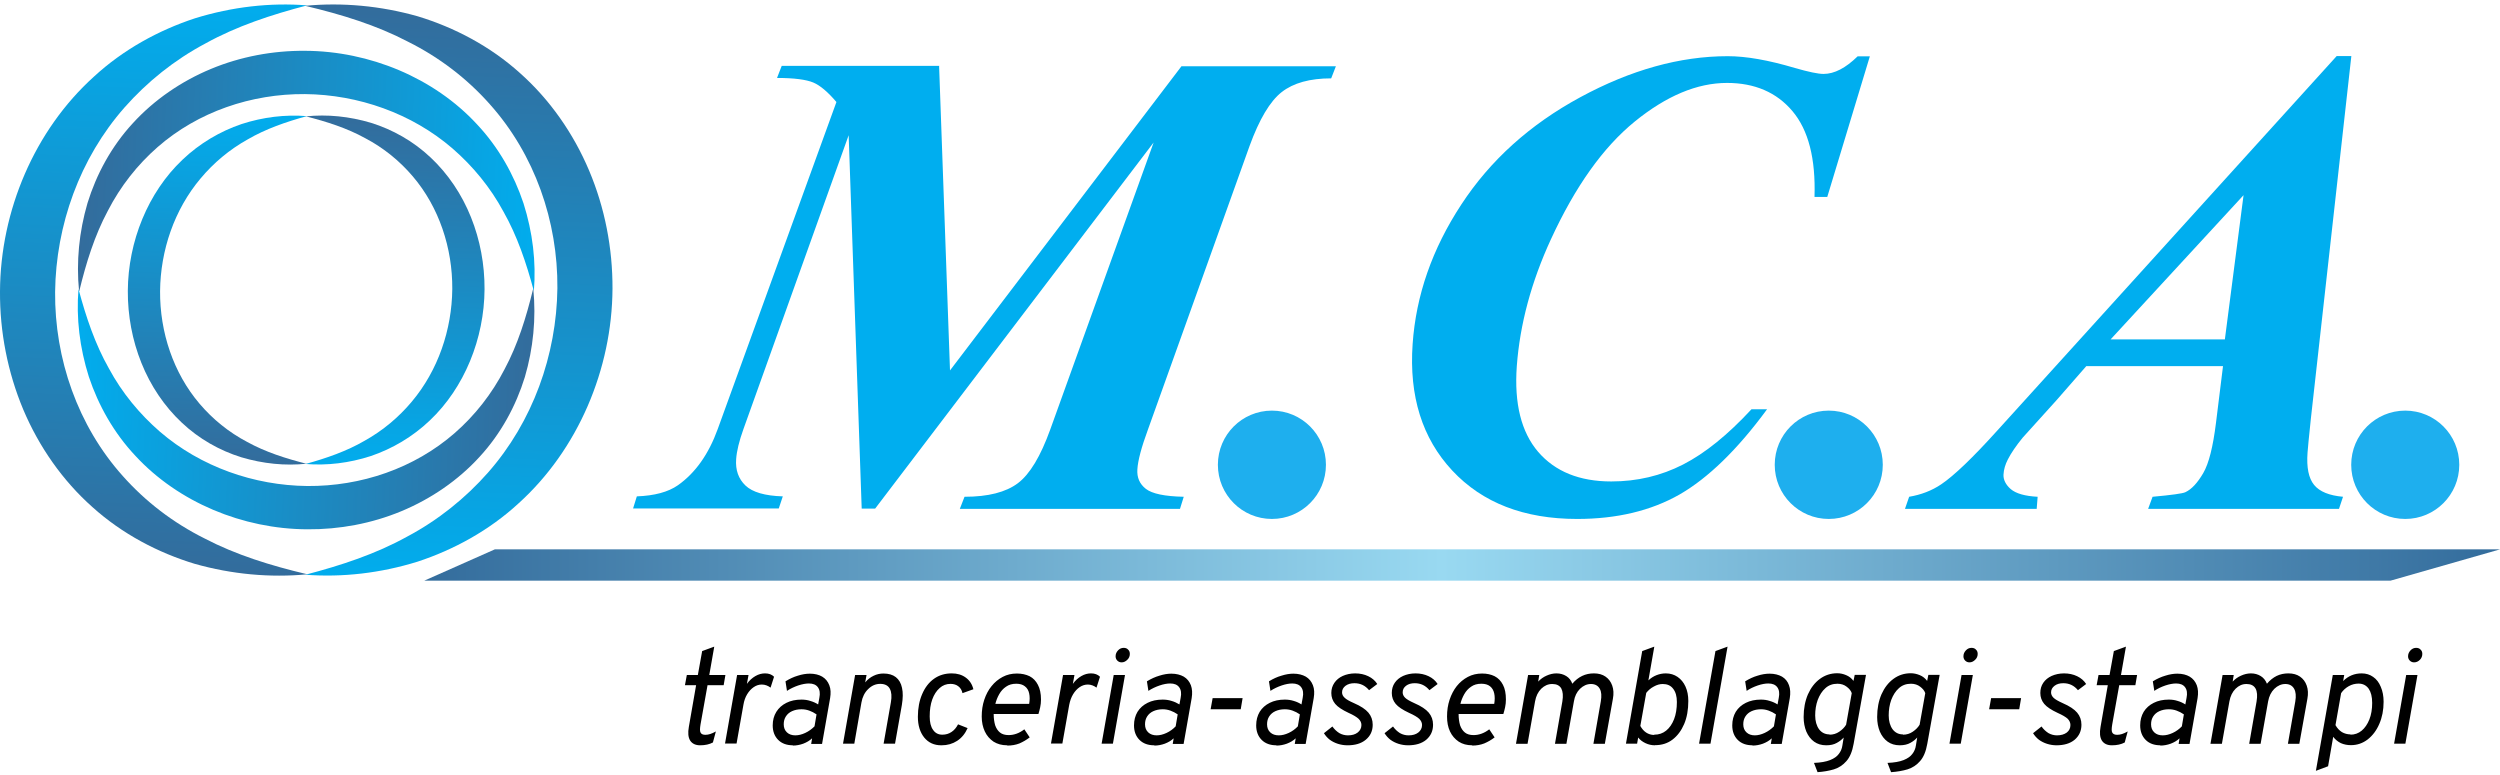
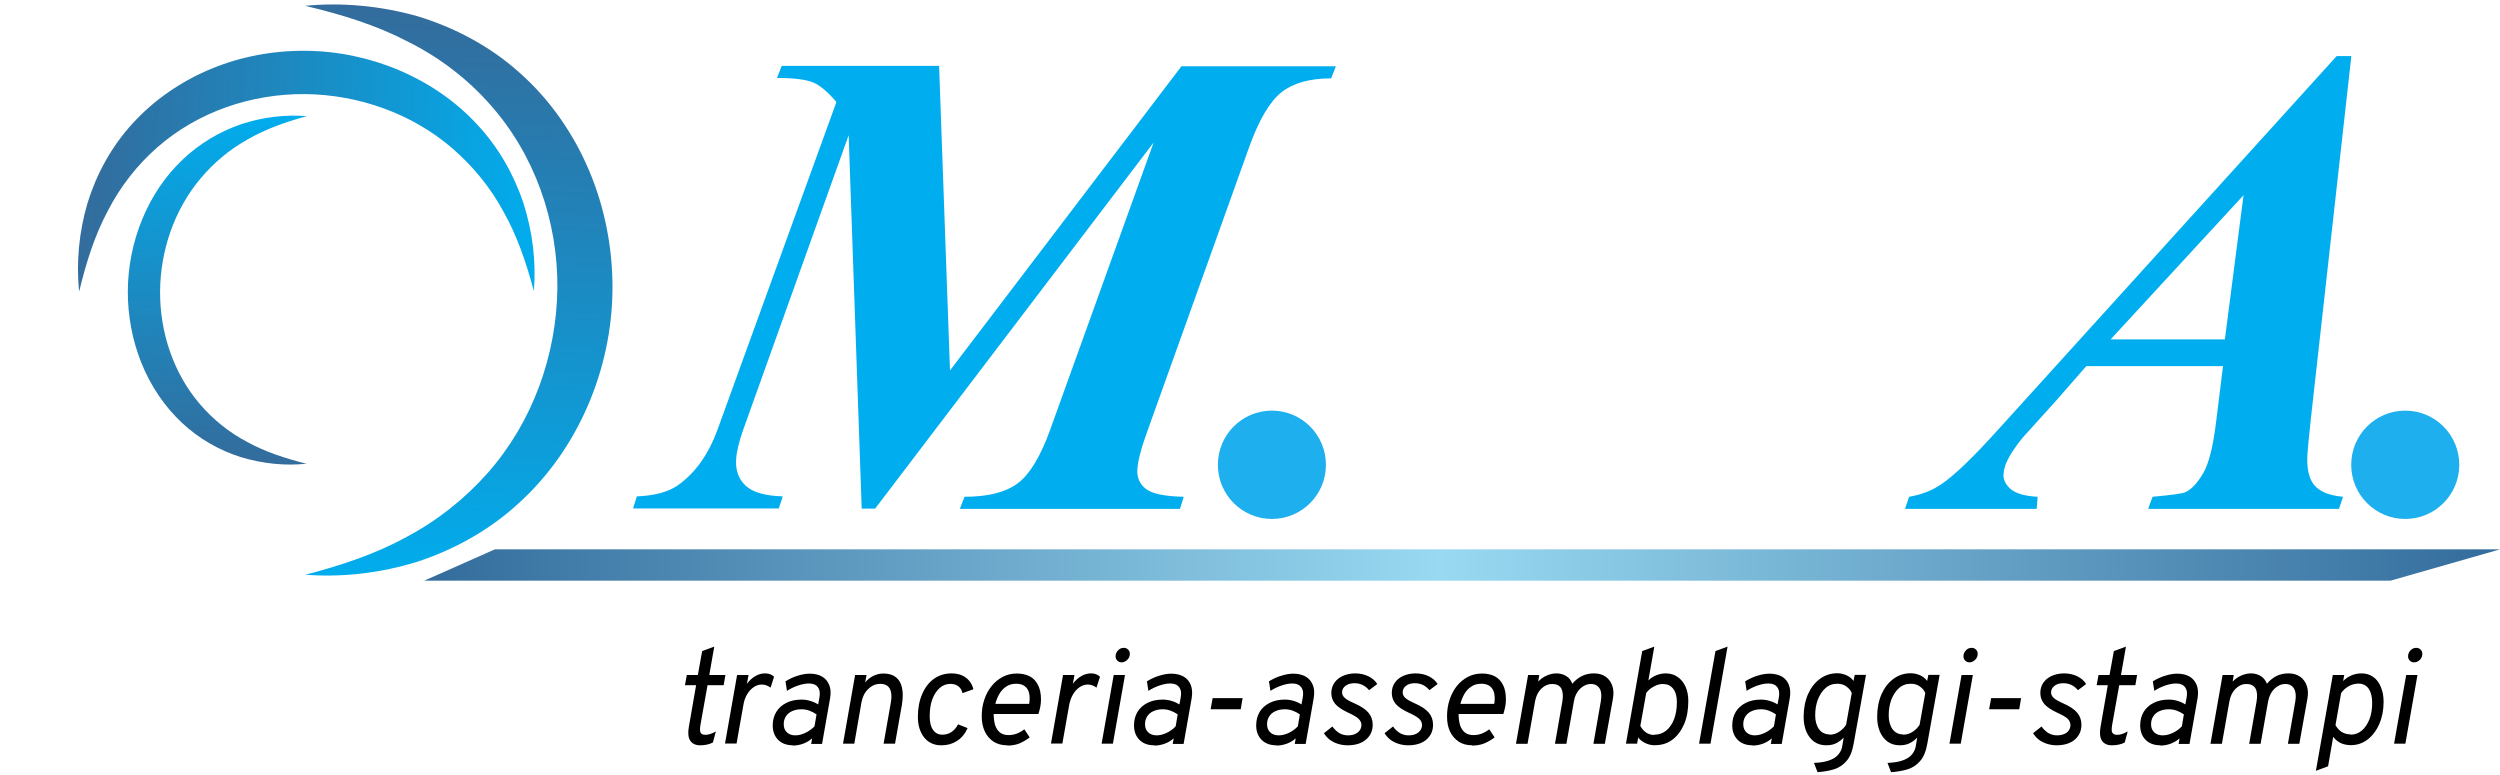
<svg xmlns="http://www.w3.org/2000/svg" id="logo_mca" viewBox="0 0 186 57.65">
  <defs>
    <linearGradient id="Sfumatura_senza_nome" data-name="Sfumatura senza nome" x1="31.57" y1="-1004.03" x2="186.01" y2="-1004.03" gradientTransform="translate(0 -962) scale(1 -1)" gradientUnits="userSpaceOnUse">
      <stop offset="0" stop-color="#336c9c" />
      <stop offset=".49" stop-color="#99d9f1" />
      <stop offset="1" stop-color="#336c9c" />
    </linearGradient>
    <linearGradient id="Sfumatura_senza_nome_2" data-name="Sfumatura senza nome 2" x1="10.95" y1="-1004.47" x2="12.94" y2="-961.09" gradientTransform="translate(0 -962) scale(1 -1)" gradientUnits="userSpaceOnUse">
      <stop offset="0" stop-color="#336c9c" />
      <stop offset="1" stop-color="#00aeef" />
    </linearGradient>
    <linearGradient id="Sfumatura_senza_nome_3" data-name="Sfumatura senza nome 3" x1="34.62" y1="-962.69" x2="32.61" y2="-1006.06" gradientTransform="translate(0 -962) scale(1 -1)" gradientUnits="userSpaceOnUse">
      <stop offset="0" stop-color="#336c9c" />
      <stop offset="1" stop-color="#00aeef" />
    </linearGradient>
    <linearGradient id="Sfumatura_senza_nome_4" data-name="Sfumatura senza nome 4" x1="39.48" y1="-992.83" x2="4.82" y2="-991.24" gradientTransform="translate(0 -962) scale(1 -1)" gradientUnits="userSpaceOnUse">
      <stop offset="0" stop-color="#336c9c" />
      <stop offset="1" stop-color="#00aeef" />
    </linearGradient>
    <linearGradient id="Sfumatura_senza_nome_5" data-name="Sfumatura senza nome 5" x1="6.08" y1="-974.33" x2="40.74" y2="-975.91" gradientTransform="translate(0 -962) scale(1 -1)" gradientUnits="userSpaceOnUse">
      <stop offset="0" stop-color="#336c9c" />
      <stop offset="1" stop-color="#00aeef" />
    </linearGradient>
    <linearGradient id="Sfumatura_senza_nome_6" data-name="Sfumatura senza nome 6" x1="15.89" y1="-996.36" x2="17.1" y2="-969.86" gradientTransform="translate(0 -962) scale(1 -1)" gradientUnits="userSpaceOnUse">
      <stop offset="0" stop-color="#336c9c" />
      <stop offset="1" stop-color="#00aeef" />
    </linearGradient>
    <linearGradient id="Sfumatura_senza_nome_7" data-name="Sfumatura senza nome 7" x1="29.68" y1="-970.81" x2="28.45" y2="-997.3" gradientTransform="translate(0 -962) scale(1 -1)" gradientUnits="userSpaceOnUse">
      <stop offset="0" stop-color="#336c9c" />
      <stop offset="1" stop-color="#00aeef" />
    </linearGradient>
  </defs>
  <path d="M186,40.87H36.82l-5.25,2.33h146.29l8.15-2.33h0Z" fill="url(#Sfumatura_senza_nome)" />
  <path d="M69.87,4.93l.81,22.63,17.22-22.63h11.49l-.35.9c-1.58,0-2.81.34-3.68,1.02s-1.67,2.02-2.4,4.03l-7.55,21.07c-.49,1.33-.75,2.31-.79,2.97-.04.6.16,1.08.63,1.45.46.36,1.39.56,2.82.59l-.28.9h-16.38l.35-.9c1.76,0,3.08-.34,3.97-1.01s1.69-2,2.41-4l7.69-21.35-20.72,27.24h-1l-.97-27.78-7.83,21.87c-.32.89-.5,1.64-.54,2.23-.06.81.17,1.46.69,1.96s1.45.77,2.78.81l-.3.9h-10.84l.28-.9c1.31-.05,2.33-.32,3.06-.83,1.29-.91,2.28-2.3,2.96-4.18l8.83-24.33c-.63-.74-1.2-1.23-1.72-1.45-.53-.22-1.42-.34-2.7-.34l.35-.9h11.72v.02h0Z" fill="#00aeef" />
-   <path d="M139.12,4.18l-3.17,10.47h-.95c.09-2.85-.45-4.97-1.64-6.38-1.18-1.4-2.81-2.1-4.87-2.1-2.22,0-4.51.96-6.86,2.87-2.35,1.91-4.43,4.83-6.24,8.76-1.47,3.19-2.31,6.34-2.54,9.44-.2,2.78.33,4.91,1.59,6.38,1.26,1.46,3.07,2.2,5.44,2.2,1.92,0,3.7-.42,5.34-1.26s3.33-2.21,5.09-4.11h1.16c-2.21,3.01-4.39,5.12-6.51,6.34-2.12,1.21-4.67,1.82-7.62,1.82-3.95,0-7.05-1.2-9.29-3.6-2.24-2.4-3.22-5.54-2.95-9.41.25-3.63,1.46-7.09,3.62-10.38,2.16-3.3,5.11-5.96,8.86-7.99s7.41-3.05,10.97-3.05c1.36,0,3.02.29,5,.88,1.01.29,1.72.44,2.12.44.81,0,1.65-.44,2.54-1.31h.91Z" fill="#00aeef" />
  <path d="M165.39,27.24h-10.17l-2.21,2.53-2.52,2.79c-.49.6-.86,1.14-1.11,1.63-.19.37-.3.74-.32,1.12-.02.37.16.75.54,1.08.39.33,1.05.52,2,.57l-.07.9h-9.8l.31-.9c.88-.15,1.68-.45,2.39-.93.95-.64,2.35-1.98,4.18-4.01l25.24-27.85h1.09l-3.01,26.96c-.15,1.4-.23,2.26-.25,2.55-.08,1.1.08,1.9.49,2.4s1.13.79,2.15.88l-.3.9h-14.2l.33-.9c1.42-.13,2.23-.24,2.44-.34.47-.22.91-.7,1.33-1.42s.73-1.97.95-3.75l.52-4.2h0ZM165.53,25.25l1.39-10.73-9.89,10.73h8.5Z" fill="#00aeef" />
  <path d="M94.63,38.61c2.22,0,4.02-1.8,4.02-4.03s-1.8-4.03-4.02-4.03-4.02,1.8-4.02,4.03,1.8,4.03,4.02,4.03Z" fill="#1eafee" />
-   <path d="M136.06,38.61c2.22,0,4.02-1.8,4.02-4.03s-1.8-4.03-4.02-4.03-4.02,1.8-4.02,4.03,1.8,4.03,4.02,4.03Z" fill="#1eafee" />
  <path d="M178.95,38.61c2.22,0,4.02-1.8,4.02-4.03s-1.8-4.03-4.02-4.03-4.02,1.8-4.02,4.03,1.8,4.03,4.02,4.03Z" fill="#1eafee" />
-   <path d="M22.85,42.73c-2.76.26-5.6,0-8.36-.78-2.74-.83-5.4-2.23-7.61-4.22-2.22-1.97-3.98-4.49-5.15-7.26C.57,27.7-.02,24.68,0,21.68c.03-6,2.57-11.99,6.99-15.98,2.18-2.01,4.81-3.45,7.52-4.34,2.75-.85,5.59-1.18,8.34-.96-2.68.7-5.25,1.55-7.56,2.83-2.32,1.23-4.35,2.87-6.02,4.76-3.34,3.79-5.11,8.76-5.17,13.73-.04,4.97,1.68,9.95,5.04,13.7,1.67,1.88,3.73,3.47,6.08,4.64,2.33,1.22,4.92,2.02,7.62,2.66h.01Z" fill="url(#Sfumatura_senza_nome_2)" />
  <path d="M22.71.43c2.76-.26,5.6,0,8.36.78,2.74.83,5.4,2.23,7.61,4.22,2.22,1.97,3.98,4.49,5.15,7.26,1.17,2.77,1.75,5.77,1.74,8.78-.03,6-2.57,11.99-6.99,15.98-2.18,2.01-4.81,3.45-7.52,4.34-2.74.85-5.58,1.18-8.34.97,2.68-.7,5.25-1.55,7.56-2.83,2.32-1.23,4.35-2.87,6.02-4.76,3.34-3.79,5.11-8.76,5.17-13.73.04-4.97-1.68-9.95-5.04-13.7-1.67-1.88-3.73-3.47-6.08-4.64-2.33-1.22-4.92-2.02-7.62-2.66h-.02Z" fill="url(#Sfumatura_senza_nome_3)" />
-   <path d="M39.68,21.52c.21,2.16,0,4.38-.63,6.53-.66,2.14-1.78,4.22-3.38,5.95-1.58,1.73-3.59,3.11-5.8,4.03s-4.62,1.37-7.01,1.35c-4.79-.02-9.59-2.01-12.78-5.46-1.61-1.71-2.76-3.76-3.47-5.89-.68-2.15-.95-4.36-.77-6.53.56,2.1,1.24,4.11,2.26,5.91.98,1.82,2.29,3.4,3.8,4.71,3.03,2.61,7,4,10.97,4.04,3.98.03,7.95-1.31,10.96-3.94,1.5-1.31,2.77-2.92,3.71-4.75.98-1.83,1.61-3.85,2.12-5.96h.02Z" fill="url(#Sfumatura_senza_nome_4)" />
  <path d="M5.88,21.64c-.21-2.16,0-4.38.63-6.53.66-2.14,1.78-4.22,3.38-5.95,1.58-1.73,3.59-3.11,5.8-4.03,2.21-.92,4.62-1.37,7.01-1.35,4.79.02,9.59,2.01,12.78,5.46,1.61,1.71,2.76,3.76,3.47,5.89.68,2.15.95,4.36.77,6.53-.56-2.1-1.24-4.11-2.26-5.91-.98-1.82-2.29-3.4-3.8-4.71-3.03-2.61-7-4-10.97-4.04-3.98-.03-7.95,1.31-10.96,3.94-1.5,1.31-2.77,2.92-3.71,4.75-.98,1.83-1.61,3.85-2.12,5.96h-.02Z" fill="url(#Sfumatura_senza_nome_5)" />
  <path d="M22.82,34.5c-1.61.17-3.26,0-4.87-.48-1.6-.5-3.14-1.36-4.43-2.58-1.29-1.21-2.32-2.74-3-4.44-.68-1.69-1.02-3.53-1.01-5.36.02-3.67,1.5-7.33,4.07-9.76,1.28-1.22,2.8-2.11,4.39-2.65,1.6-.52,3.25-.72,4.86-.59-1.56.43-3.06.95-4.4,1.73-1.35.75-2.54,1.75-3.51,2.91-1.95,2.32-2.98,5.34-3.01,8.38-.02,3.04.98,6.08,2.94,8.38.98,1.15,2.17,2.12,3.54,2.84,1.36.75,2.86,1.23,4.44,1.63l.02-.02h-.03Z" fill="url(#Sfumatura_senza_nome_6)" />
-   <path d="M22.74,8.66c1.61-.17,3.26,0,4.87.48,1.6.5,3.14,1.36,4.43,2.58,1.29,1.21,2.32,2.74,3,4.44.68,1.69,1.02,3.53,1.01,5.36-.02,3.67-1.5,7.33-4.07,9.76-1.28,1.22-2.8,2.11-4.39,2.65-1.6.52-3.25.72-4.86.59,1.56-.43,3.06-.95,4.4-1.73,1.35-.75,2.54-1.75,3.51-2.91,1.95-2.32,2.98-5.34,3.01-8.38.02-3.04-.98-6.08-2.94-8.38-.98-1.15-2.17-2.12-3.54-2.84-1.36-.75-2.86-1.23-4.44-1.63l-.02.02h.03Z" fill="url(#Sfumatura_senza_nome_7)" />
  <path d="M52.09,55.45c-.34,0-.59-.12-.74-.35-.15-.24-.18-.58-.1-1.02l.54-3.1h-.83l.14-.76h.82l.32-1.78.9-.33-.37,2.11h1.2l-.13.76h-1.2l-.52,2.91c-.05.3-.06.5,0,.61.05.11.17.17.36.17.12,0,.24-.02.36-.06s.26-.1.42-.19l-.22.82c-.26.14-.58.21-.95.21ZM53.94,55.33l.9-5.11h.85l-.12.66c.18-.25.39-.44.63-.58.24-.14.48-.2.72-.2.28,0,.5.08.67.25l-.26.81c-.1-.08-.21-.13-.31-.17-.11-.04-.22-.06-.34-.06-.21,0-.41.06-.6.19-.19.13-.35.3-.49.53-.14.23-.23.49-.28.79l-.51,2.88h-.86ZM58.99,55.45c-.45,0-.82-.13-1.09-.4s-.41-.63-.41-1.08c0-.39.09-.72.27-1.01.18-.29.43-.51.75-.67s.69-.24,1.12-.24c.23,0,.45.03.66.1.21.06.41.15.58.26l.09-.49c.07-.34.03-.6-.11-.79-.14-.19-.36-.28-.67-.28-.23,0-.5.05-.8.15-.29.1-.57.23-.83.4l-.11-.71c.31-.19.61-.33.92-.42.31-.1.61-.15.9-.15.36,0,.67.08.91.22.25.15.42.36.53.64s.12.59.06.96l-.6,3.41h-.81l.07-.42c-.18.17-.4.3-.66.4-.25.09-.51.14-.78.14v-.02h0ZM59.17,54.71c.24,0,.48-.06.74-.18.26-.12.49-.29.69-.49l.15-.89c-.17-.12-.35-.21-.54-.28-.19-.07-.39-.1-.58-.1-.27,0-.5.05-.7.14s-.35.22-.46.39-.16.36-.16.59c0,.25.08.45.24.6.16.15.37.22.63.22h-.01ZM62.72,55.33l.9-5.11h.85l-.1.55c.18-.22.39-.38.62-.49.24-.12.49-.17.74-.17.38,0,.69.09.92.27.23.18.39.45.46.8.08.35.07.77-.01,1.26l-.51,2.89h-.85l.54-3.07c.08-.44.05-.78-.08-1.02-.13-.24-.37-.36-.71-.36s-.64.13-.9.39c-.26.25-.43.59-.5,1l-.53,3.06h-.85s0,0,.01,0ZM70.03,55.45c-.53,0-.95-.19-1.27-.58-.31-.39-.47-.9-.47-1.54s.11-1.21.32-1.69c.21-.49.5-.87.88-1.14s.82-.4,1.32-.4c.41,0,.75.1,1.04.31.29.21.48.5.57.87l-.81.29c-.05-.22-.15-.39-.31-.51-.15-.12-.35-.18-.58-.18-.31,0-.58.1-.81.31-.23.2-.42.49-.55.85-.13.36-.19.78-.19,1.26,0,.43.08.77.25,1,.16.24.39.36.69.36.26,0,.49-.07.68-.2.2-.13.36-.32.49-.57l.71.28c-.18.41-.44.73-.78.95s-.72.33-1.16.33h-.02ZM74.93,55.45c-.39,0-.72-.09-1.01-.27-.28-.19-.5-.44-.65-.76s-.23-.69-.23-1.11c0-.45.06-.86.19-1.25.13-.39.31-.73.54-1.01.23-.29.51-.52.83-.69s.67-.25,1.06-.25c.36,0,.67.07.94.2.27.14.47.35.62.64.15.28.23.65.23,1.09,0,.21-.02.4-.06.58s-.08.34-.13.5h-3.33c0,.32.04.6.11.84.08.23.2.41.36.54s.38.19.64.19c.19,0,.38-.03.58-.1.2-.07.4-.18.59-.33l.4.6c-.23.18-.49.33-.76.45-.28.11-.58.16-.9.16,0,0-.02-.02-.02-.02ZM74.04,52.37h2.53c.05-.29.05-.55,0-.78s-.15-.4-.32-.53c-.16-.13-.38-.19-.64-.19-.3,0-.55.07-.76.22-.21.14-.38.33-.51.56-.13.23-.23.48-.29.74v-.02h0ZM78.19,55.33l.9-5.11h.85l-.12.66c.18-.25.39-.44.63-.58s.48-.2.72-.2c.28,0,.5.08.67.25l-.26.81c-.1-.08-.21-.13-.31-.17-.11-.04-.22-.06-.33-.06-.21,0-.42.06-.61.19-.19.13-.35.3-.49.53s-.23.49-.29.79l-.51,2.88h-.85,0ZM81.96,55.33l.9-5.11h.84l-.9,5.11h-.84ZM83.45,49.28c-.12,0-.23-.04-.32-.13s-.13-.2-.13-.32c0-.17.06-.31.18-.44.12-.13.26-.19.42-.19.14,0,.25.04.33.13.09.08.13.19.13.32,0,.17-.06.32-.19.44-.12.12-.26.19-.42.19ZM85.87,55.45c-.45,0-.82-.13-1.09-.4s-.41-.63-.41-1.08c0-.39.09-.72.26-1.01.18-.29.43-.51.75-.67s.69-.24,1.12-.24c.23,0,.45.03.67.1.21.06.4.15.58.26l.09-.49c.07-.34.03-.6-.11-.79-.14-.19-.36-.28-.67-.28-.23,0-.5.05-.79.15-.29.1-.57.23-.83.4l-.11-.71c.31-.19.62-.33.93-.42.31-.1.61-.15.89-.15.36,0,.67.08.92.22.25.15.42.36.53.64.1.27.12.59.06.96l-.6,3.41h-.81l.07-.42c-.18.17-.4.3-.66.4-.25.09-.51.14-.78.14v-.02h0ZM86.05,54.71c.24,0,.48-.06.74-.18.26-.12.49-.29.68-.49l.15-.89c-.17-.12-.35-.21-.54-.28s-.39-.1-.57-.1c-.27,0-.5.05-.7.14s-.35.22-.46.39-.16.36-.16.59c0,.25.08.45.24.6.16.15.37.22.64.22h-.02ZM90.07,52.77l.15-.83h2.23l-.14.83h-2.24ZM94.96,55.45c-.45,0-.82-.13-1.09-.4s-.41-.63-.41-1.08c0-.39.09-.72.26-1.01.18-.29.43-.51.75-.67s.69-.24,1.12-.24c.23,0,.45.03.67.1.21.06.4.15.57.26l.09-.49c.07-.34.03-.6-.11-.79-.14-.19-.36-.28-.67-.28-.23,0-.5.05-.79.15-.29.1-.57.23-.83.4l-.11-.71c.31-.19.61-.33.93-.42.31-.1.61-.15.89-.15.36,0,.67.08.92.22.25.15.42.36.53.64s.12.59.06.96l-.6,3.41h-.81l.07-.42c-.18.17-.4.3-.66.4-.25.09-.51.14-.78.14,0,0,0-.02,0-.02ZM95.14,54.71c.24,0,.48-.06.74-.18.26-.12.49-.29.68-.49l.15-.89c-.17-.12-.35-.21-.54-.28s-.39-.1-.58-.1c-.27,0-.5.05-.7.14s-.35.22-.46.39-.16.36-.16.59c0,.25.08.45.24.6.16.15.37.22.64.22h0ZM100.25,55.45c-.25,0-.49-.04-.71-.11s-.42-.17-.6-.3c-.18-.14-.32-.3-.44-.49l.63-.5c.14.2.31.36.51.49.21.12.43.17.65.17.3,0,.54-.07.72-.21s.28-.33.28-.56c0-.17-.07-.32-.21-.46-.14-.13-.38-.28-.74-.44-.47-.22-.81-.44-1-.67s-.29-.5-.29-.81c0-.29.08-.54.23-.76.15-.22.36-.39.62-.51.27-.12.58-.19.93-.19s.68.07.97.21.51.33.67.58l-.61.46c-.29-.35-.65-.52-1.09-.52-.26,0-.48.06-.66.19-.17.13-.26.29-.26.49,0,.15.06.28.19.4.12.12.35.25.69.4.51.22.87.46,1.08.71s.32.55.32.9c0,.46-.17.83-.52,1.12-.34.28-.79.41-1.36.41h0ZM104.76,55.45c-.25,0-.49-.04-.71-.11s-.42-.17-.6-.3c-.18-.14-.32-.3-.44-.49l.63-.5c.14.2.31.36.51.49.21.12.43.17.65.17.3,0,.54-.07.72-.21s.28-.33.28-.56c0-.17-.07-.32-.21-.46-.14-.13-.39-.28-.75-.44-.47-.22-.81-.44-1-.67s-.29-.5-.29-.81c0-.29.07-.54.22-.76.15-.22.36-.39.62-.51.27-.12.58-.19.93-.19s.68.07.97.21.51.33.67.58l-.61.46c-.29-.35-.65-.52-1.09-.52-.26,0-.48.06-.65.19-.17.13-.25.29-.25.49,0,.15.06.28.18.4.12.12.35.25.68.4.51.22.87.46,1.08.71s.32.55.32.9c0,.46-.17.83-.51,1.12-.34.28-.79.41-1.36.41h0ZM109.53,55.45c-.39,0-.72-.09-1-.27-.28-.19-.5-.44-.65-.76s-.22-.69-.22-1.11c0-.45.06-.86.19-1.25.13-.39.31-.73.53-1.01.23-.29.51-.52.83-.69s.67-.25,1.06-.25c.36,0,.67.07.93.2.27.14.47.35.62.64.15.28.22.65.22,1.09,0,.21-.02.4-.06.58s-.08.34-.13.5h-3.33c0,.32.04.6.11.84.08.23.2.41.36.54s.38.19.64.19c.19,0,.38-.03.58-.1.2-.07.4-.18.59-.33l.4.6c-.23.18-.49.33-.77.45-.28.11-.58.16-.9.16,0,0,0-.02,0-.02ZM108.64,52.37h2.53c.05-.29.05-.55,0-.78s-.15-.4-.31-.53c-.16-.13-.38-.19-.65-.19-.3,0-.55.07-.76.22-.21.14-.38.33-.51.56-.13.23-.23.48-.29.74v-.02h0ZM112.79,55.33l.9-5.11h.83l-.08.49c.18-.19.39-.34.62-.44.24-.11.49-.17.74-.17.28,0,.52.07.73.2.21.13.36.32.45.57.22-.26.46-.45.73-.58.27-.13.56-.19.88-.19.34,0,.63.08.86.24s.4.38.5.67c.1.28.12.61.05.98l-.6,3.35h-.85l.55-3.15c.07-.41.05-.73-.08-.95-.13-.23-.35-.35-.65-.35s-.57.12-.82.36c-.24.24-.39.55-.45.93l-.56,3.16h-.85l.55-3.15c.07-.42.04-.74-.08-.97-.13-.22-.35-.33-.67-.33s-.58.12-.82.35c-.24.24-.39.55-.46.94l-.56,3.16h-.86ZM123.14,55.45c-.25,0-.49-.05-.72-.16s-.41-.25-.54-.42l-.08.46h-.83l1.21-6.89.9-.33-.44,2.51c.18-.17.38-.3.61-.39s.46-.13.69-.13c.33,0,.62.09.87.26s.45.41.59.72.21.66.21,1.07c0,.65-.1,1.23-.31,1.72s-.5.88-.87,1.16-.8.41-1.29.41h0ZM123.08,54.66c.34,0,.63-.1.88-.3s.45-.49.59-.85.21-.79.21-1.28c0-.42-.09-.75-.28-.99-.18-.24-.44-.35-.77-.35-.22,0-.44.06-.67.19-.23.12-.41.28-.56.47l-.44,2.46c.11.2.25.37.43.49.18.12.39.18.6.18v-.02h.01ZM126.41,55.33l1.22-6.89.9-.33-1.27,7.22h-.85ZM130.38,55.45c-.45,0-.82-.13-1.09-.4-.27-.27-.41-.63-.41-1.08,0-.39.09-.72.26-1.01.18-.29.43-.51.75-.67s.7-.24,1.12-.24c.23,0,.45.03.66.1.21.06.41.15.58.26l.09-.49c.07-.34.03-.6-.11-.79-.14-.19-.36-.28-.67-.28-.23,0-.5.05-.79.15-.29.1-.57.23-.82.4l-.11-.71c.31-.19.61-.33.92-.42.31-.1.61-.15.9-.15.36,0,.67.08.92.22.25.15.42.36.52.64.1.27.12.59.06.96l-.6,3.41h-.81l.07-.42c-.18.17-.4.3-.66.4-.25.09-.51.14-.78.14v-.02h0ZM130.55,54.71c.24,0,.48-.06.74-.18.26-.12.49-.29.69-.49l.15-.89c-.17-.12-.35-.21-.54-.28-.19-.07-.38-.1-.57-.1-.27,0-.5.05-.7.14s-.35.22-.46.39-.16.36-.16.59c0,.25.08.45.24.6.16.15.37.22.63.22h-.02ZM135.23,57.46l-.27-.7c.5-.02.9-.09,1.2-.21s.51-.27.65-.46c.14-.18.23-.39.26-.61l.1-.61c-.12.14-.29.28-.51.4-.21.12-.47.18-.79.18-.35,0-.65-.09-.9-.27s-.44-.43-.58-.75c-.13-.32-.2-.68-.2-1.08,0-.64.11-1.2.32-1.69.22-.49.51-.87.89-1.15.38-.28.81-.42,1.29-.42.23,0,.45.05.66.14.22.09.4.23.55.43l.09-.45h.84l-.92,5.13c-.1.57-.28,1-.54,1.29-.25.29-.57.5-.93.61-.37.11-.78.18-1.23.21h.02,0ZM136.12,54.66c.26,0,.5-.07.72-.22s.39-.32.51-.52l.42-2.35c-.06-.18-.19-.34-.38-.48-.18-.14-.41-.22-.68-.22-.36,0-.66.11-.9.33-.25.22-.43.51-.57.87-.13.36-.19.75-.19,1.16s.1.77.29,1.03c.19.25.45.38.78.38v.02h0ZM140.7,57.46l-.27-.7c.5-.02.9-.09,1.2-.21s.51-.27.65-.46c.14-.18.23-.39.26-.61l.1-.61c-.12.14-.29.28-.51.4-.21.12-.48.18-.79.18-.35,0-.65-.09-.9-.27s-.44-.43-.58-.75c-.13-.32-.2-.68-.2-1.08,0-.64.11-1.2.32-1.69.22-.49.51-.87.89-1.15.38-.28.81-.42,1.29-.42.23,0,.45.05.67.14s.4.23.55.43l.09-.45h.84l-.92,5.13c-.1.57-.28,1-.54,1.29-.25.29-.57.5-.93.61-.37.11-.78.18-1.23.21h0ZM141.59,54.66c.26,0,.5-.07.72-.22s.39-.32.51-.52l.42-2.35c-.06-.18-.19-.34-.38-.48-.18-.14-.41-.22-.68-.22-.36,0-.66.11-.9.33-.25.22-.43.51-.57.87-.13.36-.19.75-.19,1.16s.1.77.29,1.03c.19.25.45.38.77.38v.02h.01ZM145.04,55.33l.9-5.11h.84l-.9,5.11h-.84ZM146.53,49.28c-.12,0-.23-.04-.32-.13-.09-.09-.13-.2-.13-.32,0-.17.06-.31.18-.44.12-.13.26-.19.42-.19.14,0,.25.04.33.13.09.08.13.19.13.32,0,.17-.06.32-.19.44-.12.12-.26.19-.42.19h0ZM147.99,52.77l.15-.83h2.23l-.14.83h-2.24,0ZM153.01,55.45c-.25,0-.49-.04-.71-.11s-.42-.17-.6-.3c-.18-.14-.32-.3-.44-.49l.63-.5c.14.2.31.36.51.49.21.12.43.17.64.17.3,0,.54-.07.73-.21.18-.14.27-.33.27-.56,0-.17-.07-.32-.2-.46-.14-.13-.39-.28-.75-.44-.47-.22-.81-.44-1-.67s-.29-.5-.29-.81c0-.29.07-.54.22-.76.15-.22.36-.39.62-.51.27-.12.58-.19.93-.19s.68.07.97.21c.29.14.51.33.67.58l-.61.46c-.29-.35-.65-.52-1.09-.52-.26,0-.48.06-.65.19-.17.13-.26.29-.26.49,0,.15.06.28.18.4.12.12.35.25.68.4.51.22.87.46,1.08.71s.32.55.32.9c0,.46-.17.83-.51,1.12-.34.28-.79.41-1.37.41,0,0,.03,0,.03,0ZM157.12,55.45c-.34,0-.59-.12-.74-.35-.15-.24-.18-.58-.1-1.02l.54-3.1h-.83l.14-.76h.82l.32-1.78.9-.33-.37,2.11h1.2l-.13.76h-1.2l-.52,2.91c-.05.3-.06.5,0,.61s.17.17.37.17c.12,0,.24-.02.36-.06s.26-.1.42-.19l-.22.82c-.26.14-.58.21-.95.21h0ZM160.73,55.45c-.45,0-.82-.13-1.09-.4-.27-.27-.41-.63-.41-1.08,0-.39.09-.72.26-1.01.18-.29.43-.51.75-.67s.69-.24,1.12-.24c.23,0,.45.03.66.1.21.06.4.15.57.26l.09-.49c.07-.34.03-.6-.11-.79-.14-.19-.36-.28-.67-.28-.23,0-.5.05-.8.15-.29.1-.57.23-.82.4l-.11-.71c.31-.19.62-.33.93-.42.31-.1.61-.15.9-.15.36,0,.67.08.91.22.25.15.42.36.53.64.1.27.12.59.06.96l-.6,3.41h-.81l.07-.42c-.18.17-.4.3-.66.4-.25.09-.51.14-.78.14v-.02h.01ZM160.91,54.71c.24,0,.48-.06.74-.18.26-.12.49-.29.68-.49l.15-.89c-.17-.12-.35-.21-.54-.28-.19-.07-.39-.1-.58-.1-.27,0-.5.05-.7.14s-.35.22-.46.39-.16.36-.16.59c0,.25.08.45.24.6.16.15.37.22.63.22ZM164.46,55.33l.9-5.11h.83l-.08.49c.18-.19.39-.34.62-.44.24-.11.49-.17.74-.17.28,0,.52.07.73.2.21.13.36.32.46.57.22-.26.46-.45.72-.58.27-.13.56-.19.88-.19.34,0,.63.08.86.24s.4.38.5.67c.1.28.12.61.05.98l-.6,3.35h-.85l.55-3.15c.07-.41.04-.73-.09-.95-.13-.23-.35-.35-.65-.35s-.57.12-.82.36c-.24.24-.39.55-.46.93l-.56,3.16h-.85l.55-3.15c.07-.42.05-.74-.08-.97-.13-.22-.35-.33-.67-.33s-.57.12-.81.35c-.24.24-.39.55-.46.94l-.56,3.16h-.85,0ZM172.3,57.36l1.26-7.14h.85l-.08.45c.38-.38.84-.57,1.38-.57.33,0,.61.09.85.26.25.17.44.42.57.74.14.32.21.69.21,1.11,0,.62-.11,1.17-.32,1.65-.21.49-.5.87-.87,1.16-.37.28-.78.42-1.24.42-.27,0-.52-.05-.75-.15-.22-.11-.41-.26-.57-.47l-.38,2.19-.91.34h0ZM174.87,54.66c.32,0,.6-.1.84-.3.24-.2.43-.48.57-.83.14-.35.21-.76.21-1.23s-.09-.81-.26-1.06c-.18-.25-.43-.38-.75-.38-.25,0-.5.06-.73.19-.23.13-.42.3-.57.52l-.42,2.38c.13.23.29.4.48.52.19.11.41.17.65.17,0,0-.02.02-.02.02ZM178.12,55.33l.9-5.11h.84l-.9,5.11h-.84ZM179.61,49.28c-.12,0-.23-.04-.32-.13-.09-.09-.13-.2-.13-.32,0-.17.06-.31.18-.44.12-.13.26-.19.42-.19.14,0,.25.04.33.13.09.08.13.19.13.32,0,.17-.06.32-.18.44s-.26.19-.43.19Z" />
</svg>